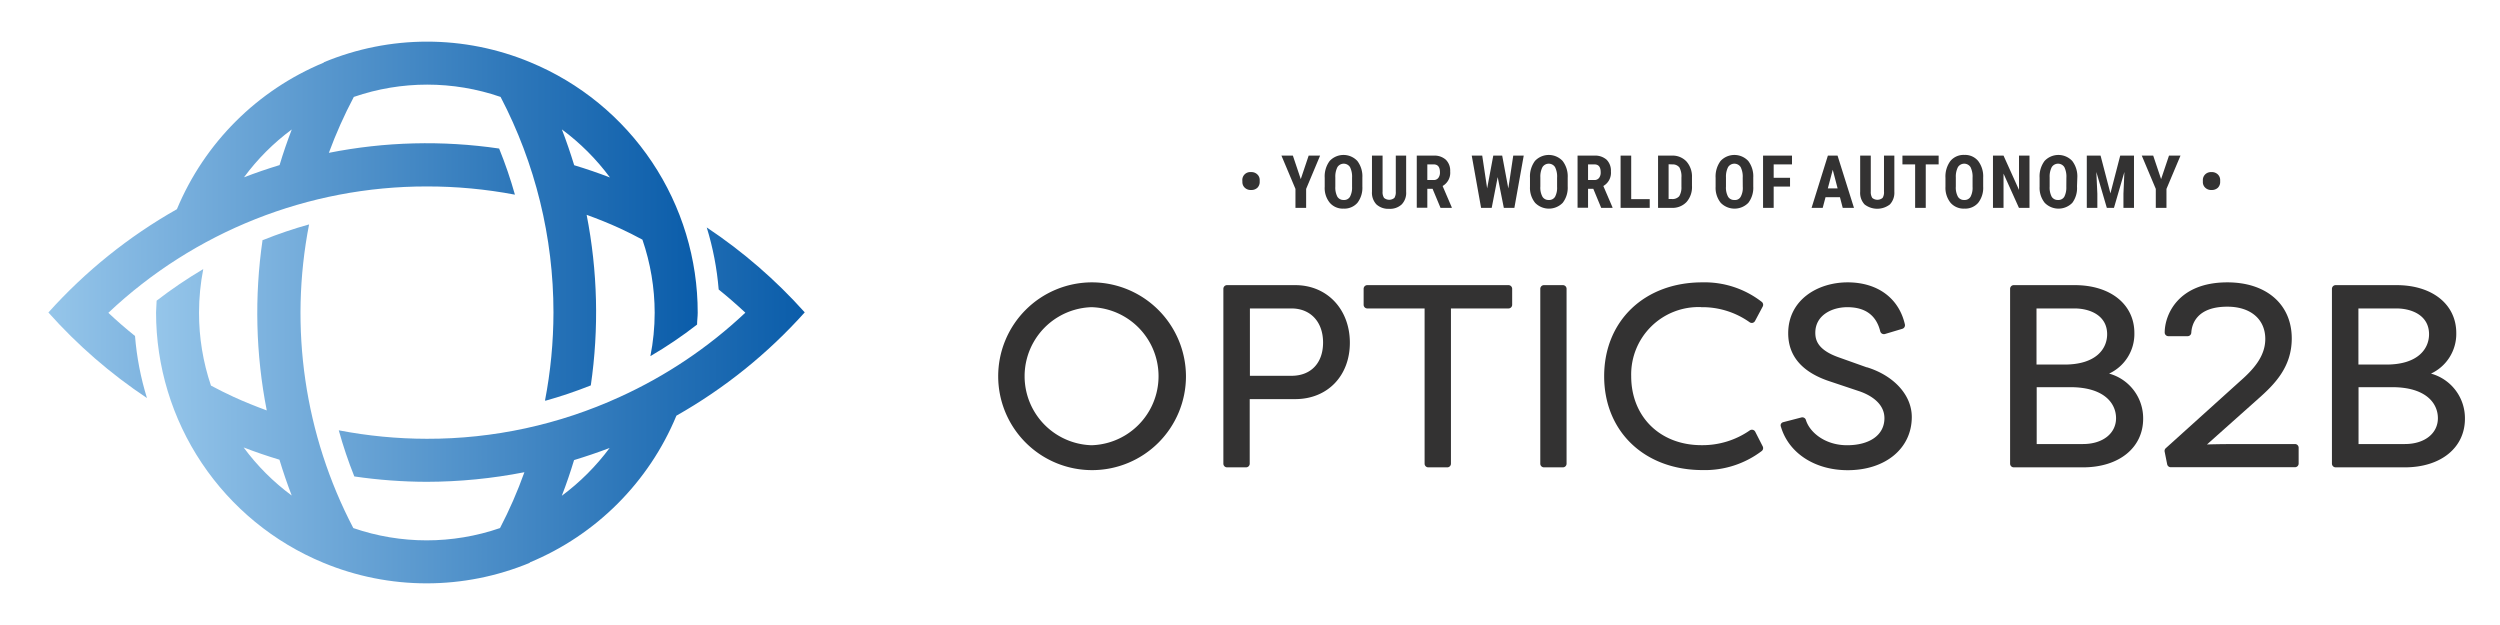
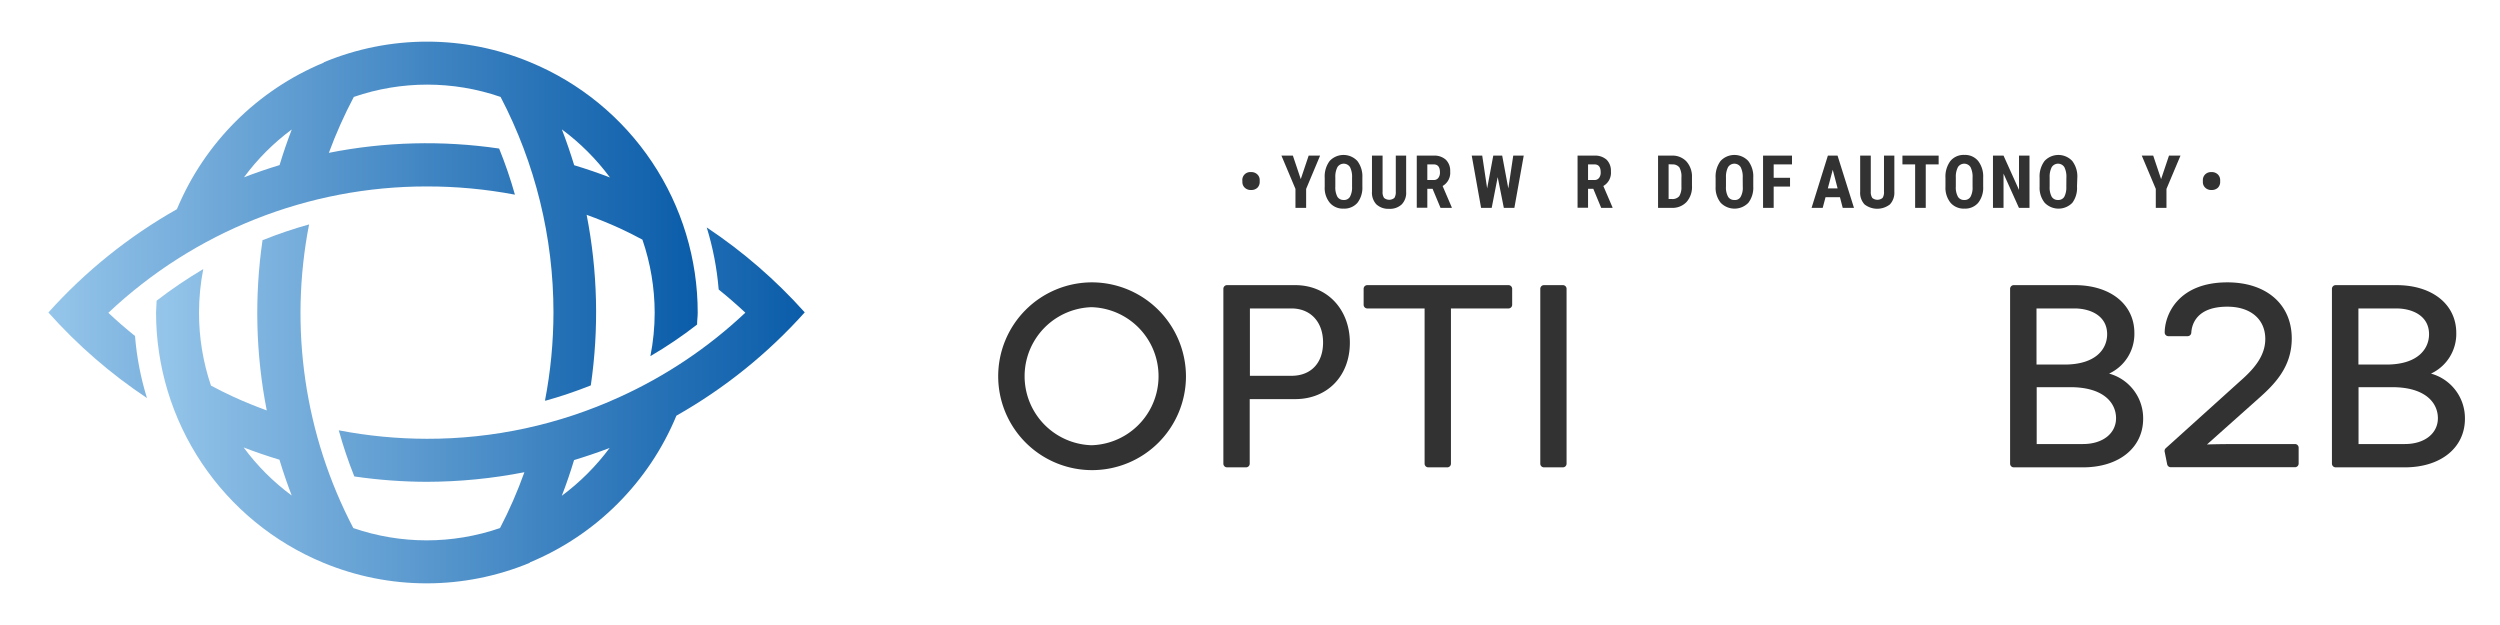
<svg xmlns="http://www.w3.org/2000/svg" xmlns:xlink="http://www.w3.org/1999/xlink" id="Layer_1" data-name="Layer 1" viewBox="0 0 395.69 98.92">
  <defs>
    <style>.cls-1{fill:none;}.cls-2{clip-path:url(#clip-path);}.cls-3{fill:url(#linear-gradient);}.cls-4{clip-path:url(#clip-path-2);}.cls-5{fill:url(#linear-gradient-2);}.cls-6{clip-path:url(#clip-path-3);}.cls-7{fill:#333232;}</style>
    <clipPath id="clip-path">
      <path class="cls-1" d="M46.18,20.49c-.71,1.85-1.36,3.73-1.93,5.64q-2.86.87-5.63,1.93a35.93,35.93,0,0,1,7.56-7.57m44.7,5.66c-.59-1.92-1.23-3.81-1.95-5.67a36.36,36.36,0,0,1,7.61,7.61c-1.86-.72-3.75-1.36-5.66-1.94M51.25,9.86l0,0,0,.05A43,43,0,0,0,28,33.11,80.78,80.78,0,0,0,7.66,49.46,81.06,81.06,0,0,0,23.26,63a45.63,45.63,0,0,1-1.89-9.82c-1.45-1.17-2.86-2.38-4.22-3.67a73.31,73.31,0,0,1,50.41-20A74.25,74.25,0,0,1,81.5,30.81,69.56,69.56,0,0,0,79,23.51a79.22,79.22,0,0,0-26.95.68A73.12,73.12,0,0,1,56,15.34a35.65,35.65,0,0,1,23.23,0,73.67,73.67,0,0,1,8.37,34.11,74.13,74.13,0,0,1-1.35,14A71.32,71.32,0,0,0,93.51,61a80.11,80.11,0,0,0-.66-27c1.76.64,3.52,1.34,5.24,2.13,1.22.56,2.41,1.16,3.59,1.8a35.78,35.78,0,0,1,1.94,11.57,35.41,35.41,0,0,1-.68,6.87,67.52,67.52,0,0,0,7.39-5c0-.62.1-1.23.1-1.86A42.86,42.86,0,0,0,83.92,9.85v0h0a42.5,42.5,0,0,0-32.65,0" />
    </clipPath>
    <linearGradient id="linear-gradient" x1="111.05" y1="71.97" x2="113.38" y2="71.97" gradientTransform="matrix(44.17, 0, 0, -44.17, -4897.81, 3213.9)" gradientUnits="userSpaceOnUse">
      <stop offset="0" stop-color="#96c6ea" />
      <stop offset="0.15" stop-color="#80b5e0" />
      <stop offset="0.73" stop-color="#2c76b9" />
      <stop offset="1" stop-color="#0b5daa" />
    </linearGradient>
    <clipPath id="clip-path-2">
      <path class="cls-1" d="M111.86,36Zm-21,36.82c1.9-.58,3.78-1.21,5.63-1.92a36.7,36.7,0,0,1-7.57,7.57c.72-1.85,1.36-3.74,1.94-5.65m-52.3-2c1.86.72,3.75,1.36,5.67,1.94.58,1.92,1.23,3.82,1.94,5.67a36.12,36.12,0,0,1-7.61-7.61m3-32.86a80.1,80.1,0,0,0,.66,27c-1.76-.65-3.52-1.35-5.24-2.14-1.22-.56-2.41-1.16-3.59-1.79A35.84,35.84,0,0,1,31.5,49.46a36.21,36.21,0,0,1,.67-6.87,72.5,72.5,0,0,0-7.38,5c0,.62-.09,1.23-.09,1.86A42.87,42.87,0,0,0,51.2,89.08v0h0a42.63,42.63,0,0,0,32.65,0l0,0,0-.06a42.93,42.93,0,0,0,23.21-23.23,80.56,80.56,0,0,0,20.31-16.35A81.06,81.06,0,0,0,111.86,36a46.24,46.24,0,0,1,1.89,9.82q2.18,1.76,4.22,3.67A73.1,73.1,0,0,1,98.09,62.83a73,73,0,0,1-30.53,6.62,74.26,74.26,0,0,1-13.94-1.34,69.56,69.56,0,0,0,2.46,7.3,80.47,80.47,0,0,0,11.48.85A81.23,81.23,0,0,0,83,74.74a70.61,70.61,0,0,1-3.86,8.84,35.62,35.62,0,0,1-23.22,0,73.37,73.37,0,0,1-7-48.06A69,69,0,0,0,41.61,38" />
    </clipPath>
    <linearGradient id="linear-gradient-2" x1="111.27" y1="71.59" x2="113.6" y2="71.59" gradientTransform="matrix(44.17, 0, 0, -44.17, -4890.49, 3226.33)" xlink:href="#linear-gradient" />
    <clipPath id="clip-path-3">
      <rect class="cls-1" width="395.69" height="98.92" />
    </clipPath>
  </defs>
  <g class="cls-2">
    <rect class="cls-3" x="7.66" y="6.59" width="102.77" height="56.82" />
  </g>
  <g class="cls-4">
    <rect class="cls-5" x="24.7" y="35.51" width="102.77" height="56.82" />
  </g>
  <g class="cls-6">
    <path class="cls-7" d="M172.77,44.69a14.86,14.86,0,1,0,14.94,14.86,14.91,14.91,0,0,0-14.94-14.86m0,25.78a10.93,10.93,0,0,1,0-21.85,10.93,10.93,0,0,1,0,21.85" />
    <path class="cls-7" d="M205,45.13H194.22a.58.58,0,0,0-.59.58V73.39a.58.58,0,0,0,.59.58h3a.58.58,0,0,0,.58-.58V63.17H205c5.1,0,8.65-3.67,8.65-8.92s-3.55-9.12-8.65-9.12m-7.17,3.69h6.58c3,0,5,2.11,5,5.39s-1.95,5.27-5,5.27h-6.58Z" />
    <path class="cls-7" d="M238.8,45.13H216.42a.58.58,0,0,0-.59.58v2.53a.58.58,0,0,0,.59.58h9.06V73.39a.58.58,0,0,0,.59.58h3a.58.58,0,0,0,.58-.58V48.82h9.11a.58.58,0,0,0,.58-.58V45.71a.58.58,0,0,0-.58-.58" />
    <path class="cls-7" d="M247.37,45.13h-3a.58.58,0,0,0-.58.58V73.39a.58.58,0,0,0,.58.58h3a.58.58,0,0,0,.58-.58V45.71a.58.58,0,0,0-.58-.58" />
-     <path class="cls-7" d="M269.24,48.62A12.9,12.9,0,0,1,276.92,51a.59.59,0,0,0,.48.1.6.6,0,0,0,.38-.3L279,48.51a.59.59,0,0,0-.17-.74,14.74,14.74,0,0,0-9.41-3.08c-9.14,0-15.52,6.11-15.52,14.86s6.4,14.85,15.56,14.85a14.88,14.88,0,0,0,9.36-3,.59.59,0,0,0,.18-.74l-1.19-2.33a.58.58,0,0,0-.38-.3.59.59,0,0,0-.48.09,13.11,13.11,0,0,1-7.64,2.34c-6.55,0-11.13-4.49-11.13-10.92a10.66,10.66,0,0,1,11.09-10.93" />
-     <path class="cls-7" d="M295.43,58.13,291,56.55c-3.26-1.16-3.68-2.69-3.68-3.88,0-2.78,2.63-4.05,5.07-4.05,2.84,0,4.59,1.29,5.21,3.83a.6.6,0,0,0,.73.42l2.77-.83a.59.59,0,0,0,.4-.69c-.95-4.17-4.34-6.66-9.07-6.66s-9.4,2.77-9.4,8.06c0,3.63,2.24,6.2,6.64,7.63l4.48,1.5c1.24.4,4.11,1.62,4.11,4.31s-2.38,4.28-5.91,4.28-5.94-2.08-6.52-4a.59.59,0,0,0-.7-.4l-2.89.75a.57.57,0,0,0-.36.28.55.55,0,0,0,0,.45c1.23,4.17,5.38,6.87,10.56,6.87,6,0,10.15-3.46,10.15-8.42,0-3.43-2.78-6.52-7.07-7.86" />
    <path class="cls-7" d="M333.82,59.13a6.91,6.91,0,0,0,4-6.42c0-4.54-3.79-7.58-9.43-7.58h-9.65a.58.58,0,0,0-.59.58V73.39a.58.58,0,0,0,.59.58h10.95c5.69,0,9.52-3.1,9.52-7.7a7.33,7.33,0,0,0-5.39-7.14m-11.46,2.15h5.31c5.35,0,7.25,2.54,7.25,4.91s-2.05,4.09-5.23,4.09h-7.33Zm6-12.46c2.37,0,5.15,1.07,5.15,4.08,0,2.32-1.77,4.8-6.74,4.8h-4.44V48.82Z" />
    <path class="cls-7" d="M363.31,70.28h-8c-1.35,0-4.11,0-6,.07l8.12-7.24c2.56-2.26,5.3-5,5.3-9.54,0-5.39-4-8.88-10.19-8.88-7.85,0-9.92,5.19-9.92,7.94a.58.58,0,0,0,.58.58h3.05a.58.58,0,0,0,.58-.55c.07-1.24.77-4.12,5.71-4.12,3.69,0,6,2,6,5.11,0,2.77-1.9,4.85-4,6.69l-11.75,10.6a.58.58,0,0,0-.18.54l.4,2a.58.58,0,0,0,.57.47h19.66a.58.58,0,0,0,.58-.58V70.86a.58.58,0,0,0-.58-.58" />
    <path class="cls-7" d="M384.77,59.13a6.93,6.93,0,0,0,4-6.42c0-4.54-3.8-7.58-9.45-7.58h-9.64a.59.59,0,0,0-.59.58V73.39a.59.59,0,0,0,.59.58h10.95c5.69,0,9.51-3.1,9.51-7.7a7.32,7.32,0,0,0-5.38-7.14m-11.46,2.15h5.31c5.35,0,7.25,2.54,7.25,4.91s-2.05,4.09-5.23,4.09h-7.33Zm6-12.46c2.38,0,5.16,1.07,5.16,4.08,0,2.32-1.78,4.8-6.74,4.8h-4.44V48.82Z" />
    <path class="cls-7" d="M196.63,28.55A1.25,1.25,0,0,1,198,27.24a1.33,1.33,0,0,1,1,.36,1.2,1.2,0,0,1,.38.92v.25a1.28,1.28,0,0,1-.36.94,1.35,1.35,0,0,1-1,.36,1.34,1.34,0,0,1-1-.36,1.2,1.2,0,0,1-.38-.92Z" />
    <polygon class="cls-7" points="205.88 28.35 207.13 24.63 208.94 24.63 206.73 29.9 206.73 32.9 205.04 32.9 205.04 29.9 202.82 24.63 204.63 24.63 205.88 28.35" />
    <path class="cls-7" d="M215.63,29.51a3.91,3.91,0,0,1-.78,2.59,2.75,2.75,0,0,1-2.19.92,2.72,2.72,0,0,1-2.18-.92,3.68,3.68,0,0,1-.81-2.55V28.14a4.07,4.07,0,0,1,.79-2.67,3,3,0,0,1,4.37,0,4,4,0,0,1,.8,2.64ZM214,28.13a3.42,3.42,0,0,0-.32-1.67,1.18,1.18,0,0,0-2,0,3.27,3.27,0,0,0-.33,1.6v1.47a3.15,3.15,0,0,0,.32,1.6,1.11,1.11,0,0,0,1,.52,1.06,1.06,0,0,0,1-.51,3.07,3.07,0,0,0,.33-1.56Z" />
    <path class="cls-7" d="M222.56,24.63v5.73a2.62,2.62,0,0,1-.71,2,2.71,2.71,0,0,1-2,.69,2.78,2.78,0,0,1-2-.7,2.68,2.68,0,0,1-.7-2V24.63h1.68v5.69a1.65,1.65,0,0,0,.23,1,1.27,1.27,0,0,0,1.64,0,1.73,1.73,0,0,0,.22-1V24.63Z" />
    <path class="cls-7" d="M226.74,29.88h-.83v3h-1.67V24.63h2.67a2.7,2.7,0,0,1,1.93.65,2.43,2.43,0,0,1,.69,1.85,2.41,2.41,0,0,1-1.2,2.31l1.45,3.38v.08H228Zm-.83-1.39h1a.87.87,0,0,0,.75-.34,1.38,1.38,0,0,0,.25-.88c0-.83-.33-1.25-1-1.25h-1Z" />
    <polygon class="cls-7" points="238.73 29.83 239.51 24.63 241.17 24.63 239.69 32.9 238.02 32.9 237.05 28.03 236.1 32.9 234.42 32.9 232.94 24.63 234.6 24.63 235.38 29.82 236.35 24.63 237.76 24.63 238.73 29.83" />
-     <path class="cls-7" d="M248.13,29.51a3.91,3.91,0,0,1-.79,2.59,3.05,3.05,0,0,1-4.37,0,3.78,3.78,0,0,1-.81-2.55V28.14a4.12,4.12,0,0,1,.79-2.67,3,3,0,0,1,4.37,0,4,4,0,0,1,.81,2.64Zm-1.68-1.38a3.31,3.31,0,0,0-.32-1.67,1.18,1.18,0,0,0-2,0,3.27,3.27,0,0,0-.33,1.6v1.47a3,3,0,0,0,.33,1.6,1.1,1.1,0,0,0,1,.52,1.07,1.07,0,0,0,1-.51,3,3,0,0,0,.32-1.56Z" />
    <path class="cls-7" d="M252.18,29.88h-.83v3h-1.66V24.63h2.66a2.74,2.74,0,0,1,1.94.65,2.46,2.46,0,0,1,.68,1.85,2.41,2.41,0,0,1-1.2,2.31l1.45,3.38v.08h-1.79Zm-.83-1.39h1a.87.87,0,0,0,.75-.34,1.38,1.38,0,0,0,.25-.88c0-.83-.32-1.25-1-1.25h-1Z" />
-     <polygon class="cls-7" points="258.18 31.52 261.11 31.52 261.11 32.9 256.5 32.9 256.5 24.63 258.18 24.63 258.18 31.52" />
    <path class="cls-7" d="M262.43,32.9V24.63h2.19a3,3,0,0,1,2.3.92,3.59,3.59,0,0,1,.88,2.52v1.34a3.57,3.57,0,0,1-.86,2.56,3.06,3.06,0,0,1-2.37.93ZM264.1,26v5.5h.5a1.43,1.43,0,0,0,1.18-.44,2.69,2.69,0,0,0,.35-1.52V28.12a3,3,0,0,0-.32-1.62,1.35,1.35,0,0,0-1.1-.48Z" />
    <path class="cls-7" d="M277.5,29.51a3.91,3.91,0,0,1-.78,2.59,3.05,3.05,0,0,1-4.37,0,3.78,3.78,0,0,1-.81-2.55V28.14a4.12,4.12,0,0,1,.79-2.67,3,3,0,0,1,4.37,0,4,4,0,0,1,.8,2.64Zm-1.67-1.38a3.42,3.42,0,0,0-.32-1.67,1.18,1.18,0,0,0-2,0,3.27,3.27,0,0,0-.33,1.6v1.47a3,3,0,0,0,.33,1.6,1.09,1.09,0,0,0,1,.52,1,1,0,0,0,1-.51,2.87,2.87,0,0,0,.33-1.56Z" />
    <polygon class="cls-7" points="283.32 29.53 280.73 29.53 280.73 32.9 279.05 32.9 279.05 24.63 283.63 24.63 283.63 26.02 280.73 26.02 280.73 28.14 283.32 28.14 283.32 29.53" />
    <path class="cls-7" d="M291.22,31.21h-2.28l-.45,1.69h-1.76l2.58-8.27h1.53l2.6,8.27h-1.78Zm-1.92-1.39h1.55l-.77-2.95Z" />
    <path class="cls-7" d="M299.83,24.63v5.73a2.7,2.7,0,0,1-.71,2,3.28,3.28,0,0,1-4,0,2.68,2.68,0,0,1-.7-2V24.63h1.68v5.69a1.73,1.73,0,0,0,.23,1,1.27,1.27,0,0,0,1.64,0,1.65,1.65,0,0,0,.22-1V24.63Z" />
    <polygon class="cls-7" points="306.84 26.02 304.8 26.02 304.8 32.9 303.12 32.9 303.12 26.02 301.11 26.02 301.11 24.63 306.84 24.63 306.84 26.02" />
    <path class="cls-7" d="M313.89,29.51a3.86,3.86,0,0,1-.79,2.59,2.72,2.72,0,0,1-2.18.92,2.75,2.75,0,0,1-2.19-.92,3.78,3.78,0,0,1-.81-2.55V28.14a4.12,4.12,0,0,1,.79-2.67,2.72,2.72,0,0,1,2.2-.95,2.68,2.68,0,0,1,2.17.94,4,4,0,0,1,.81,2.64Zm-1.68-1.38a3.42,3.42,0,0,0-.32-1.67,1.18,1.18,0,0,0-2,0,3.27,3.27,0,0,0-.33,1.6v1.47a3,3,0,0,0,.33,1.6,1.09,1.09,0,0,0,1,.52,1.07,1.07,0,0,0,1-.51,3,3,0,0,0,.32-1.56Z" />
    <polygon class="cls-7" points="321.22 32.9 319.55 32.9 317.11 27.48 317.11 32.9 315.44 32.9 315.44 24.63 317.11 24.63 319.56 30.06 319.56 24.63 321.22 24.63 321.22 32.9" />
    <path class="cls-7" d="M328.74,29.51A3.91,3.91,0,0,1,328,32.1a3.05,3.05,0,0,1-4.37,0,3.78,3.78,0,0,1-.81-2.55V28.14a4.07,4.07,0,0,1,.79-2.67,3,3,0,0,1,4.37,0,4,4,0,0,1,.81,2.64Zm-1.68-1.38a3.42,3.42,0,0,0-.32-1.67,1.18,1.18,0,0,0-2,0,3.27,3.27,0,0,0-.33,1.6v1.47a3.15,3.15,0,0,0,.32,1.6,1.11,1.11,0,0,0,1,.52,1.08,1.08,0,0,0,1-.51,3.19,3.19,0,0,0,.32-1.56Z" />
-     <polygon class="cls-7" points="332.47 24.63 334.03 30.61 335.58 24.63 337.76 24.63 337.76 32.9 336.09 32.9 336.09 30.66 336.24 27.22 334.59 32.9 333.46 32.9 331.8 27.22 331.96 30.66 331.96 32.9 330.29 32.9 330.29 24.63 332.47 24.63" />
    <polygon class="cls-7" points="342.05 28.35 343.3 24.63 345.12 24.63 342.9 29.9 342.9 32.9 341.21 32.9 341.21 29.9 338.99 24.63 340.8 24.63 342.05 28.35" />
    <path class="cls-7" d="M348.66,28.55a1.26,1.26,0,0,1,.36-.94,1.3,1.3,0,0,1,1-.37,1.33,1.33,0,0,1,1,.36,1.23,1.23,0,0,1,.38.92v.25a1.28,1.28,0,0,1-.36.94,1.37,1.37,0,0,1-1,.36,1.32,1.32,0,0,1-1-.36,1.2,1.2,0,0,1-.38-.92Z" />
  </g>
</svg>